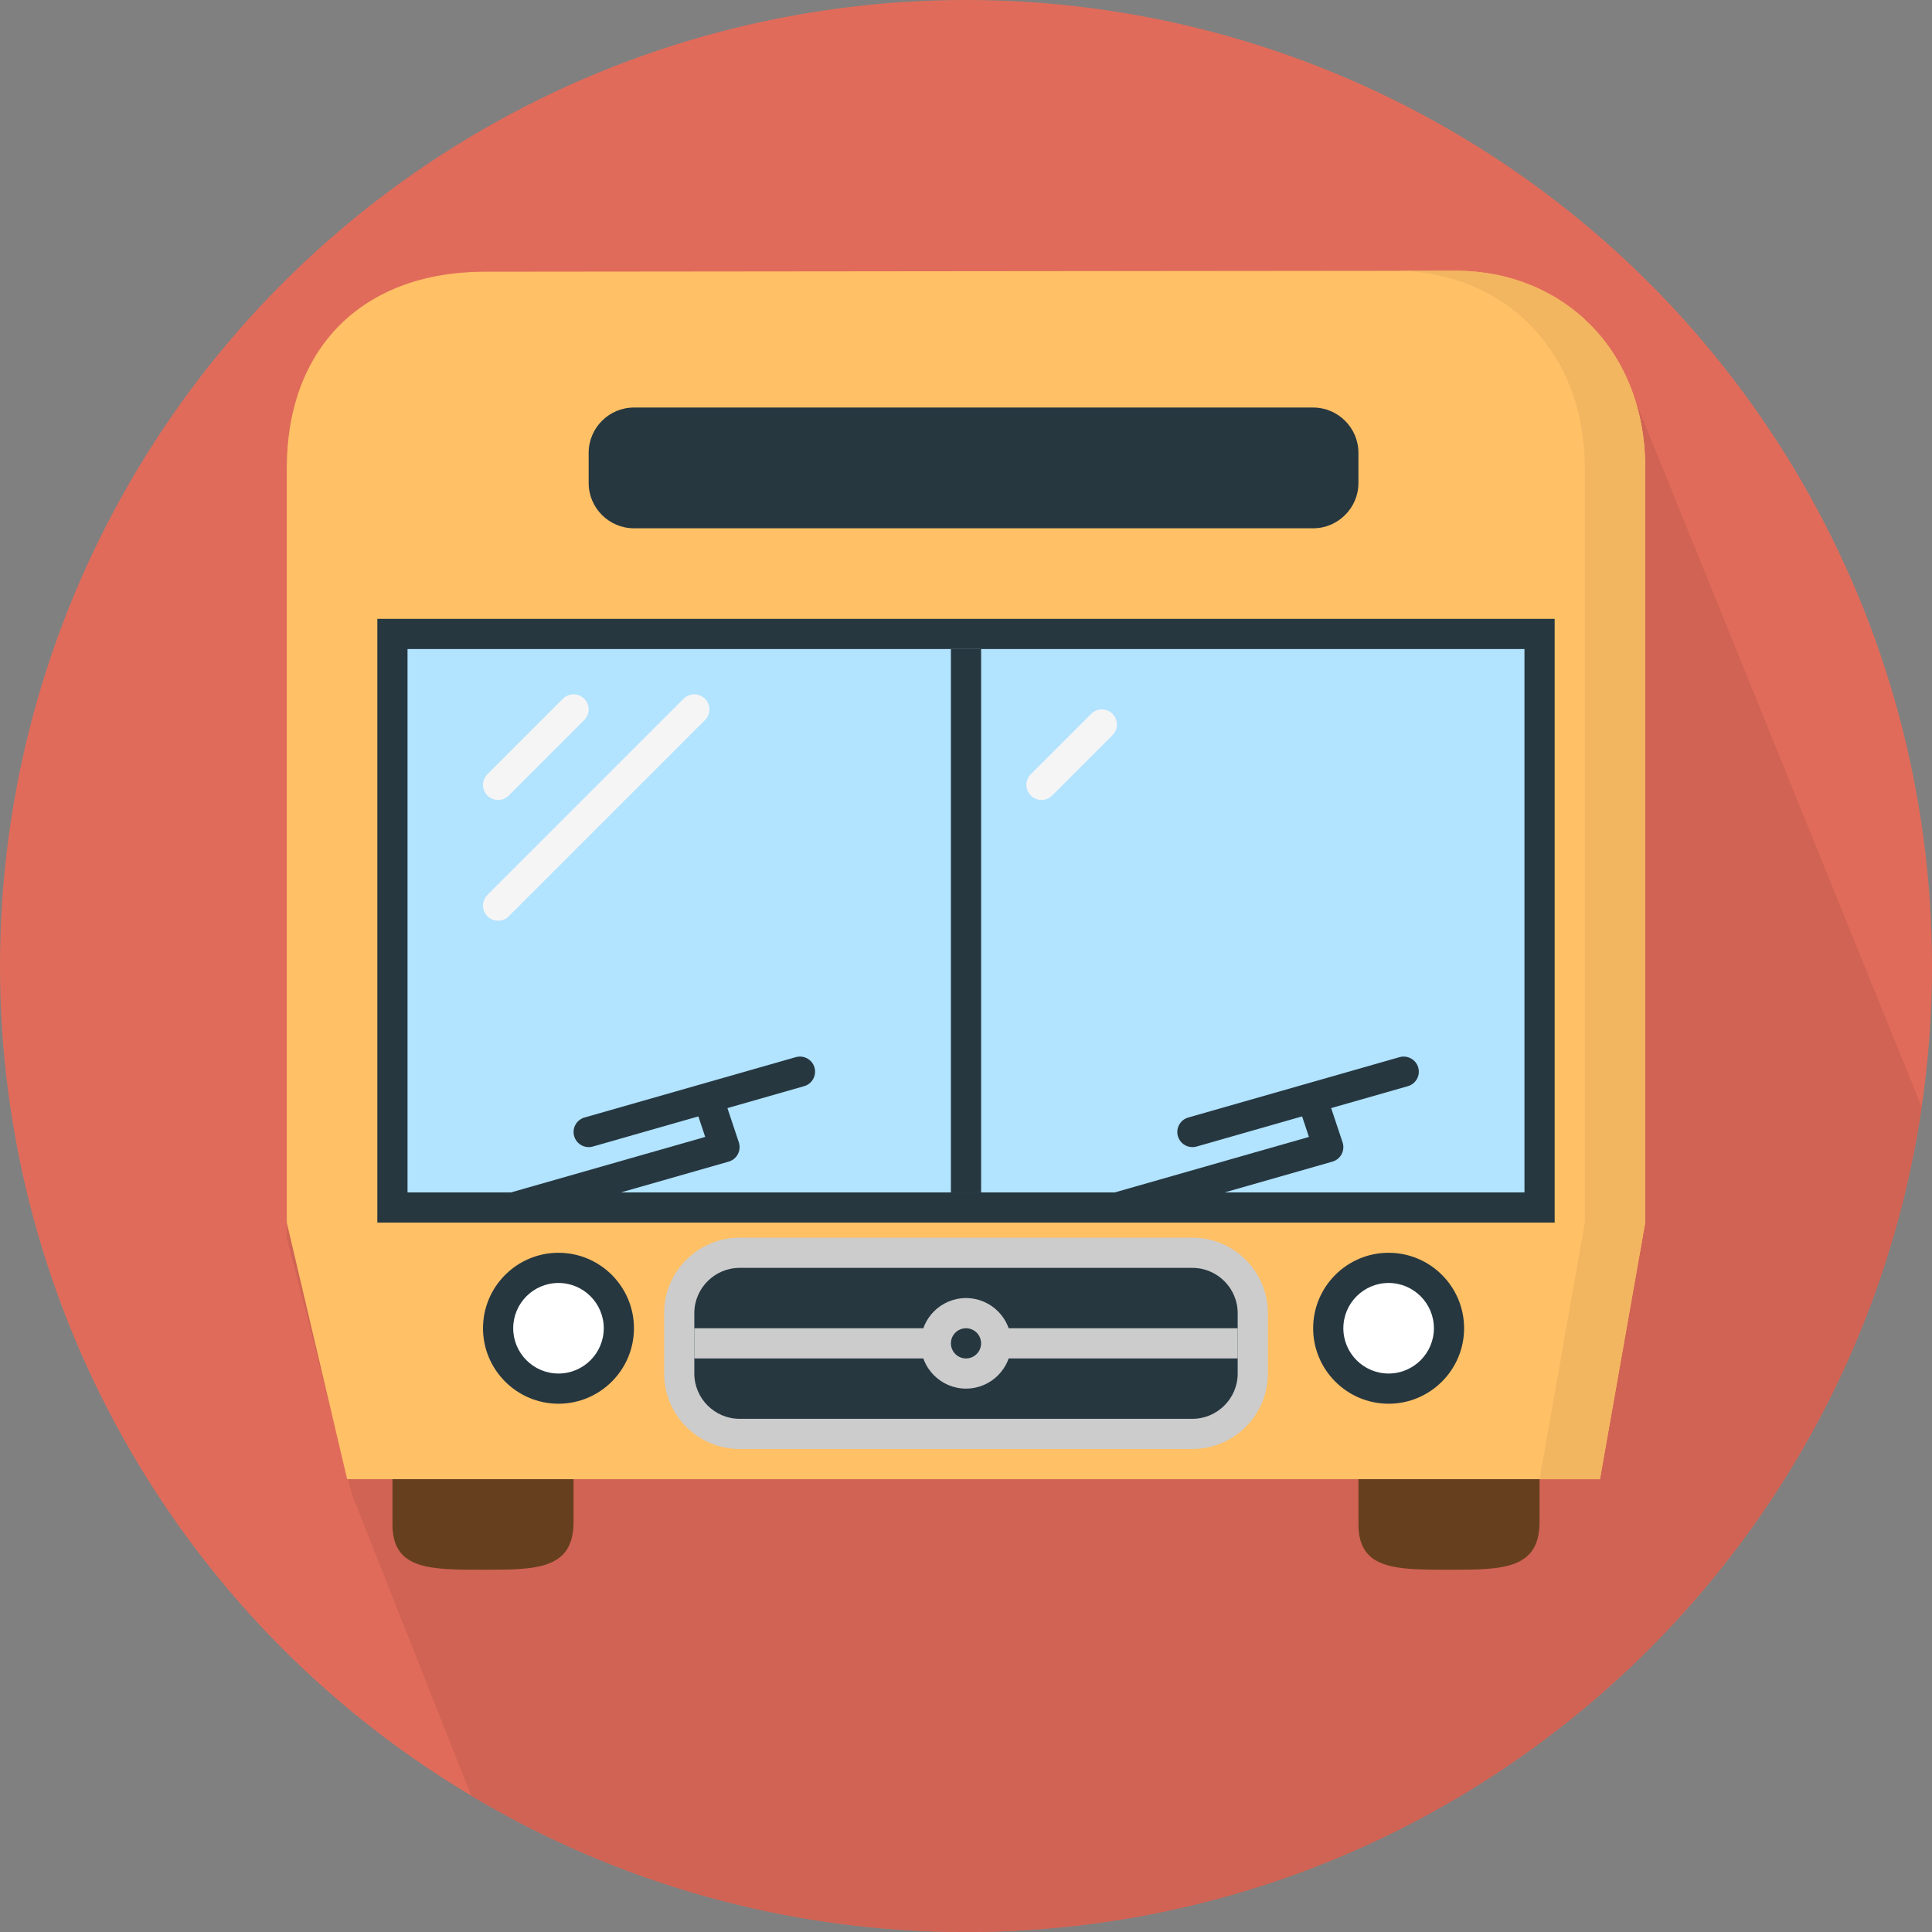
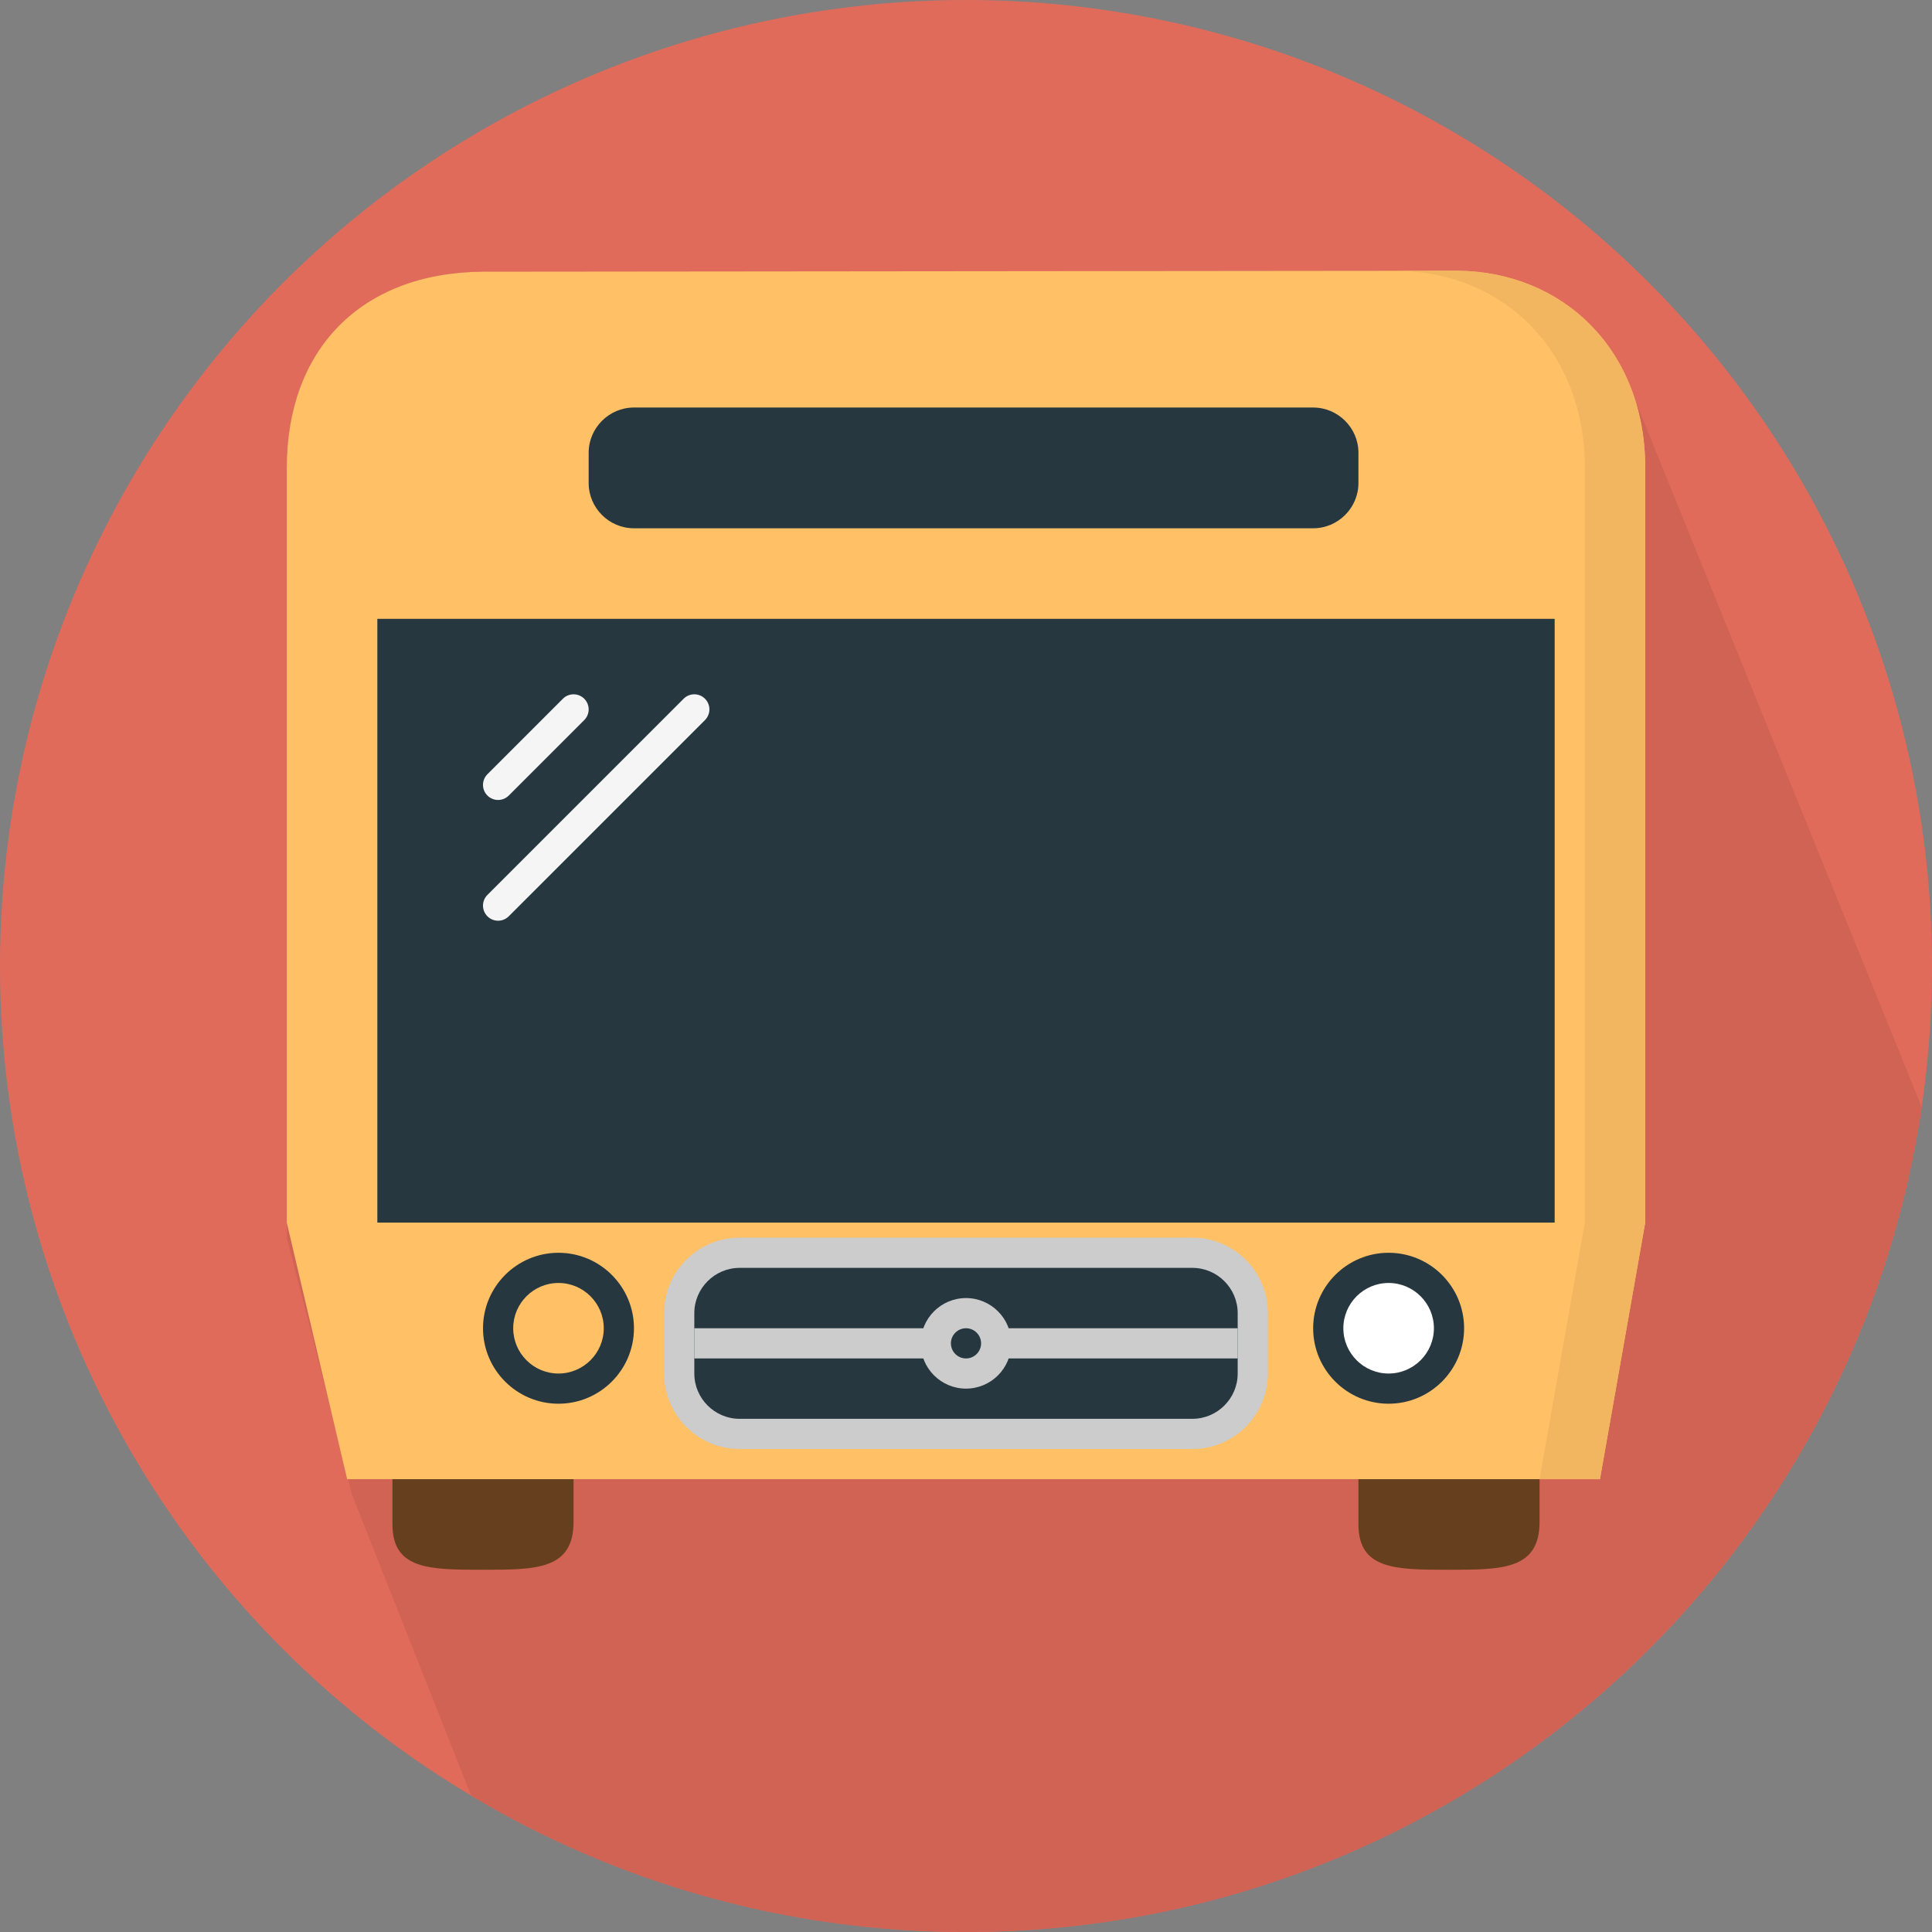
<svg xmlns="http://www.w3.org/2000/svg" version="1.1" id="Layer_1" viewBox="0 0 512 512" xml:space="preserve">
  <rect x="0" y="0" width="512" height="512" fill="#808080" stroke="none" />
  <circle style="fill:#E16B5A;" cx="256" cy="256" r="256" />
  <path style="fill:#D16354;" d="M509.256,293.332L430.208,98.32c-8.26-16.432-24.604-26.4-43.956-26.572L128,72  c-32.5,0.252-52,20.764-52,52v2.048v2.048V324v2.048v2.056l6.584,25.356L93.236,396l31.62,79.86C163.22,498.788,208.064,512,256,512  C384.7,512,491.184,417.016,509.256,293.332z" />
  <path style="fill:#FFC066;" d="M424,392H92l-16-68V124c0-31.236,19.5-51.752,52-52l258.252-0.252C414.264,72,436,92.764,436,124v200  L424,392z" />
  <path style="fill:#F2B661;" d="M386.252,71.748l-15.724,0.016C398.408,72.152,420,92.868,420,124v200l-12,68h16l12-68V124  C436,92.764,414.264,72,386.252,71.748z" />
  <g>
    <path style="fill:#263740;" d="M360,128c0,6.6-5.4,12-12,12H168c-6.6,0-12-5.4-12-12v-8c0-6.6,5.4-12,12-12h180c6.6,0,12,5.4,12,12   V128z" />
    <rect x="100" y="164" style="fill:#263740;" width="312" height="160" />
  </g>
-   <rect x="108" y="172" style="fill:#B2E3FF;" width="296" height="144" />
-   <path style="fill:#FFFFFF;" d="M164.004,352c0,8.844-7.156,16-16.004,16c-8.84,0-15.996-7.156-15.996-16c0-8.84,7.156-16,15.996-16  C156.848,336,164.004,343.16,164.004,352z" />
  <path style="fill:#263740;" d="M148,372c-11.024,0-19.996-8.972-19.996-20s8.972-20,19.996-20c11.028,0,20.004,8.972,20.004,20  S159.028,372,148,372z M148,340c-6.616,0-11.996,5.384-11.996,12s5.38,12,11.996,12c6.62,0,12.004-5.384,12.004-12  S154.62,340,148,340z" />
  <g>
    <path style="fill:#66401E;" d="M104,392v11.928C104,416,113.852,416,128,416c14.14,0,24,0,24-12.728V392H104z" />
    <path style="fill:#66401E;" d="M360,392v11.928C360,416,369.852,416,384,416c14.14,0,24,0,24-12.728V392H360z" />
  </g>
  <g>
    <path style="fill:#F5F5F5;" d="M132,212c-1.024,0-2.048-0.392-2.828-1.172c-1.564-1.564-1.564-4.092,0-5.656l20-20   c1.564-1.564,4.092-1.564,5.656,0s1.564,4.092,0,5.656l-20,20C134.048,211.608,133.024,212,132,212z" />
    <path style="fill:#F5F5F5;" d="M132,244c-1.024,0-2.048-0.392-2.828-1.172c-1.564-1.564-1.564-4.092,0-5.656l52-52   c1.564-1.564,4.092-1.564,5.656,0s1.564,4.092,0,5.656l-52,52C134.048,243.608,133.024,244,132,244z" />
-     <path style="fill:#F5F5F5;" d="M276,212c-1.024,0-2.048-0.392-2.828-1.172c-1.564-1.564-1.564-4.092,0-5.656l16-16   c1.564-1.564,4.092-1.564,5.656,0s1.564,4.092,0,5.656l-16,16C278.048,211.608,277.024,212,276,212z" />
  </g>
  <path style="fill:#FFFFFF;" d="M384,352c0,8.844-7.156,16-16.004,16c-8.84,0-15.996-7.156-15.996-16c0-8.84,7.156-16,15.996-16  C376.844,336,384,343.16,384,352z" />
  <g>
    <path style="fill:#263740;" d="M367.996,372C356.968,372,348,363.028,348,352s8.968-20,19.996-20c11.032,0,20.004,8.972,20.004,20   S379.028,372,367.996,372z M367.996,340c-6.612,0-11.996,5.384-11.996,12s5.384,12,11.996,12c6.616,0,12.004-5.384,12.004-12   S374.612,340,367.996,340z" />
    <rect x="252" y="172" style="fill:#263740;" width="8" height="144" />
  </g>
  <path style="fill:#CCCCCC;" d="M196,384c-11.028,0-20-8.972-20-20v-16c0-11.028,8.972-20,20-20h120c11.028,0,20,8.972,20,20v16  c0,11.028-8.972,20-20,20H196z" />
  <path style="fill:#263740;" d="M328,364c0,6.6-5.4,12-12,12H196c-6.6,0-12-5.4-12-12v-16c0-6.6,5.4-12,12-12h120c6.6,0,12,5.4,12,12  V364z" />
  <g>
    <path style="fill:#CCCCCC;" d="M256,368c-6.616,0-12-5.384-12-12s5.384-12,12-12s12,5.384,12,12S262.616,368,256,368z M256,352   c-2.204,0-4,1.792-4,4s1.796,4,4,4c2.208,0,4-1.792,4-4S258.208,352,256,352z" />
    <rect x="184" y="352" style="fill:#CCCCCC;" width="64" height="8" />
    <rect x="264" y="352" style="fill:#CCCCCC;" width="64" height="8" />
  </g>
  <g>
    <path style="fill:#263740;" d="M295.996,324c-1.74,0-3.34-1.144-3.844-2.904c-0.604-2.12,0.624-4.336,2.752-4.944l51.98-14.852   l-2.676-8.036c-0.7-2.096,0.432-4.364,2.528-5.06c2.108-0.708,4.36,0.432,5.06,2.528l4,12c0.348,1.036,0.252,2.168-0.252,3.132   c-0.512,0.964-1.392,1.68-2.44,1.98l-56,16C296.732,323.948,296.364,324,295.996,324z" />
    <path style="fill:#263740;" d="M315.996,304c-1.74,0-3.34-1.144-3.844-2.904c-0.604-2.12,0.624-4.336,2.752-4.944l56-16   c2.104-0.58,4.336,0.62,4.944,2.752c0.604,2.12-0.624,4.336-2.752,4.944l-56,16C316.732,303.948,316.364,304,315.996,304z" />
-     <path style="fill:#263740;" d="M136,324c-1.74,0-3.34-1.144-3.844-2.904c-0.608-2.12,0.624-4.336,2.748-4.944l51.984-14.852   l-2.68-8.036c-0.7-2.096,0.432-4.364,2.528-5.06c2.104-0.708,4.364,0.432,5.06,2.528l4,12c0.344,1.036,0.252,2.168-0.256,3.132   s-1.388,1.68-2.436,1.98l-56,16C136.732,323.948,136.36,324,136,324z" />
    <path style="fill:#263740;" d="M156,304c-1.74,0-3.34-1.144-3.844-2.904c-0.608-2.12,0.624-4.336,2.748-4.944l56-16   c2.124-0.584,4.34,0.624,4.944,2.752c0.608,2.12-0.624,4.336-2.748,4.944l-56,16C156.732,303.948,156.36,304,156,304z" />
  </g>
</svg>